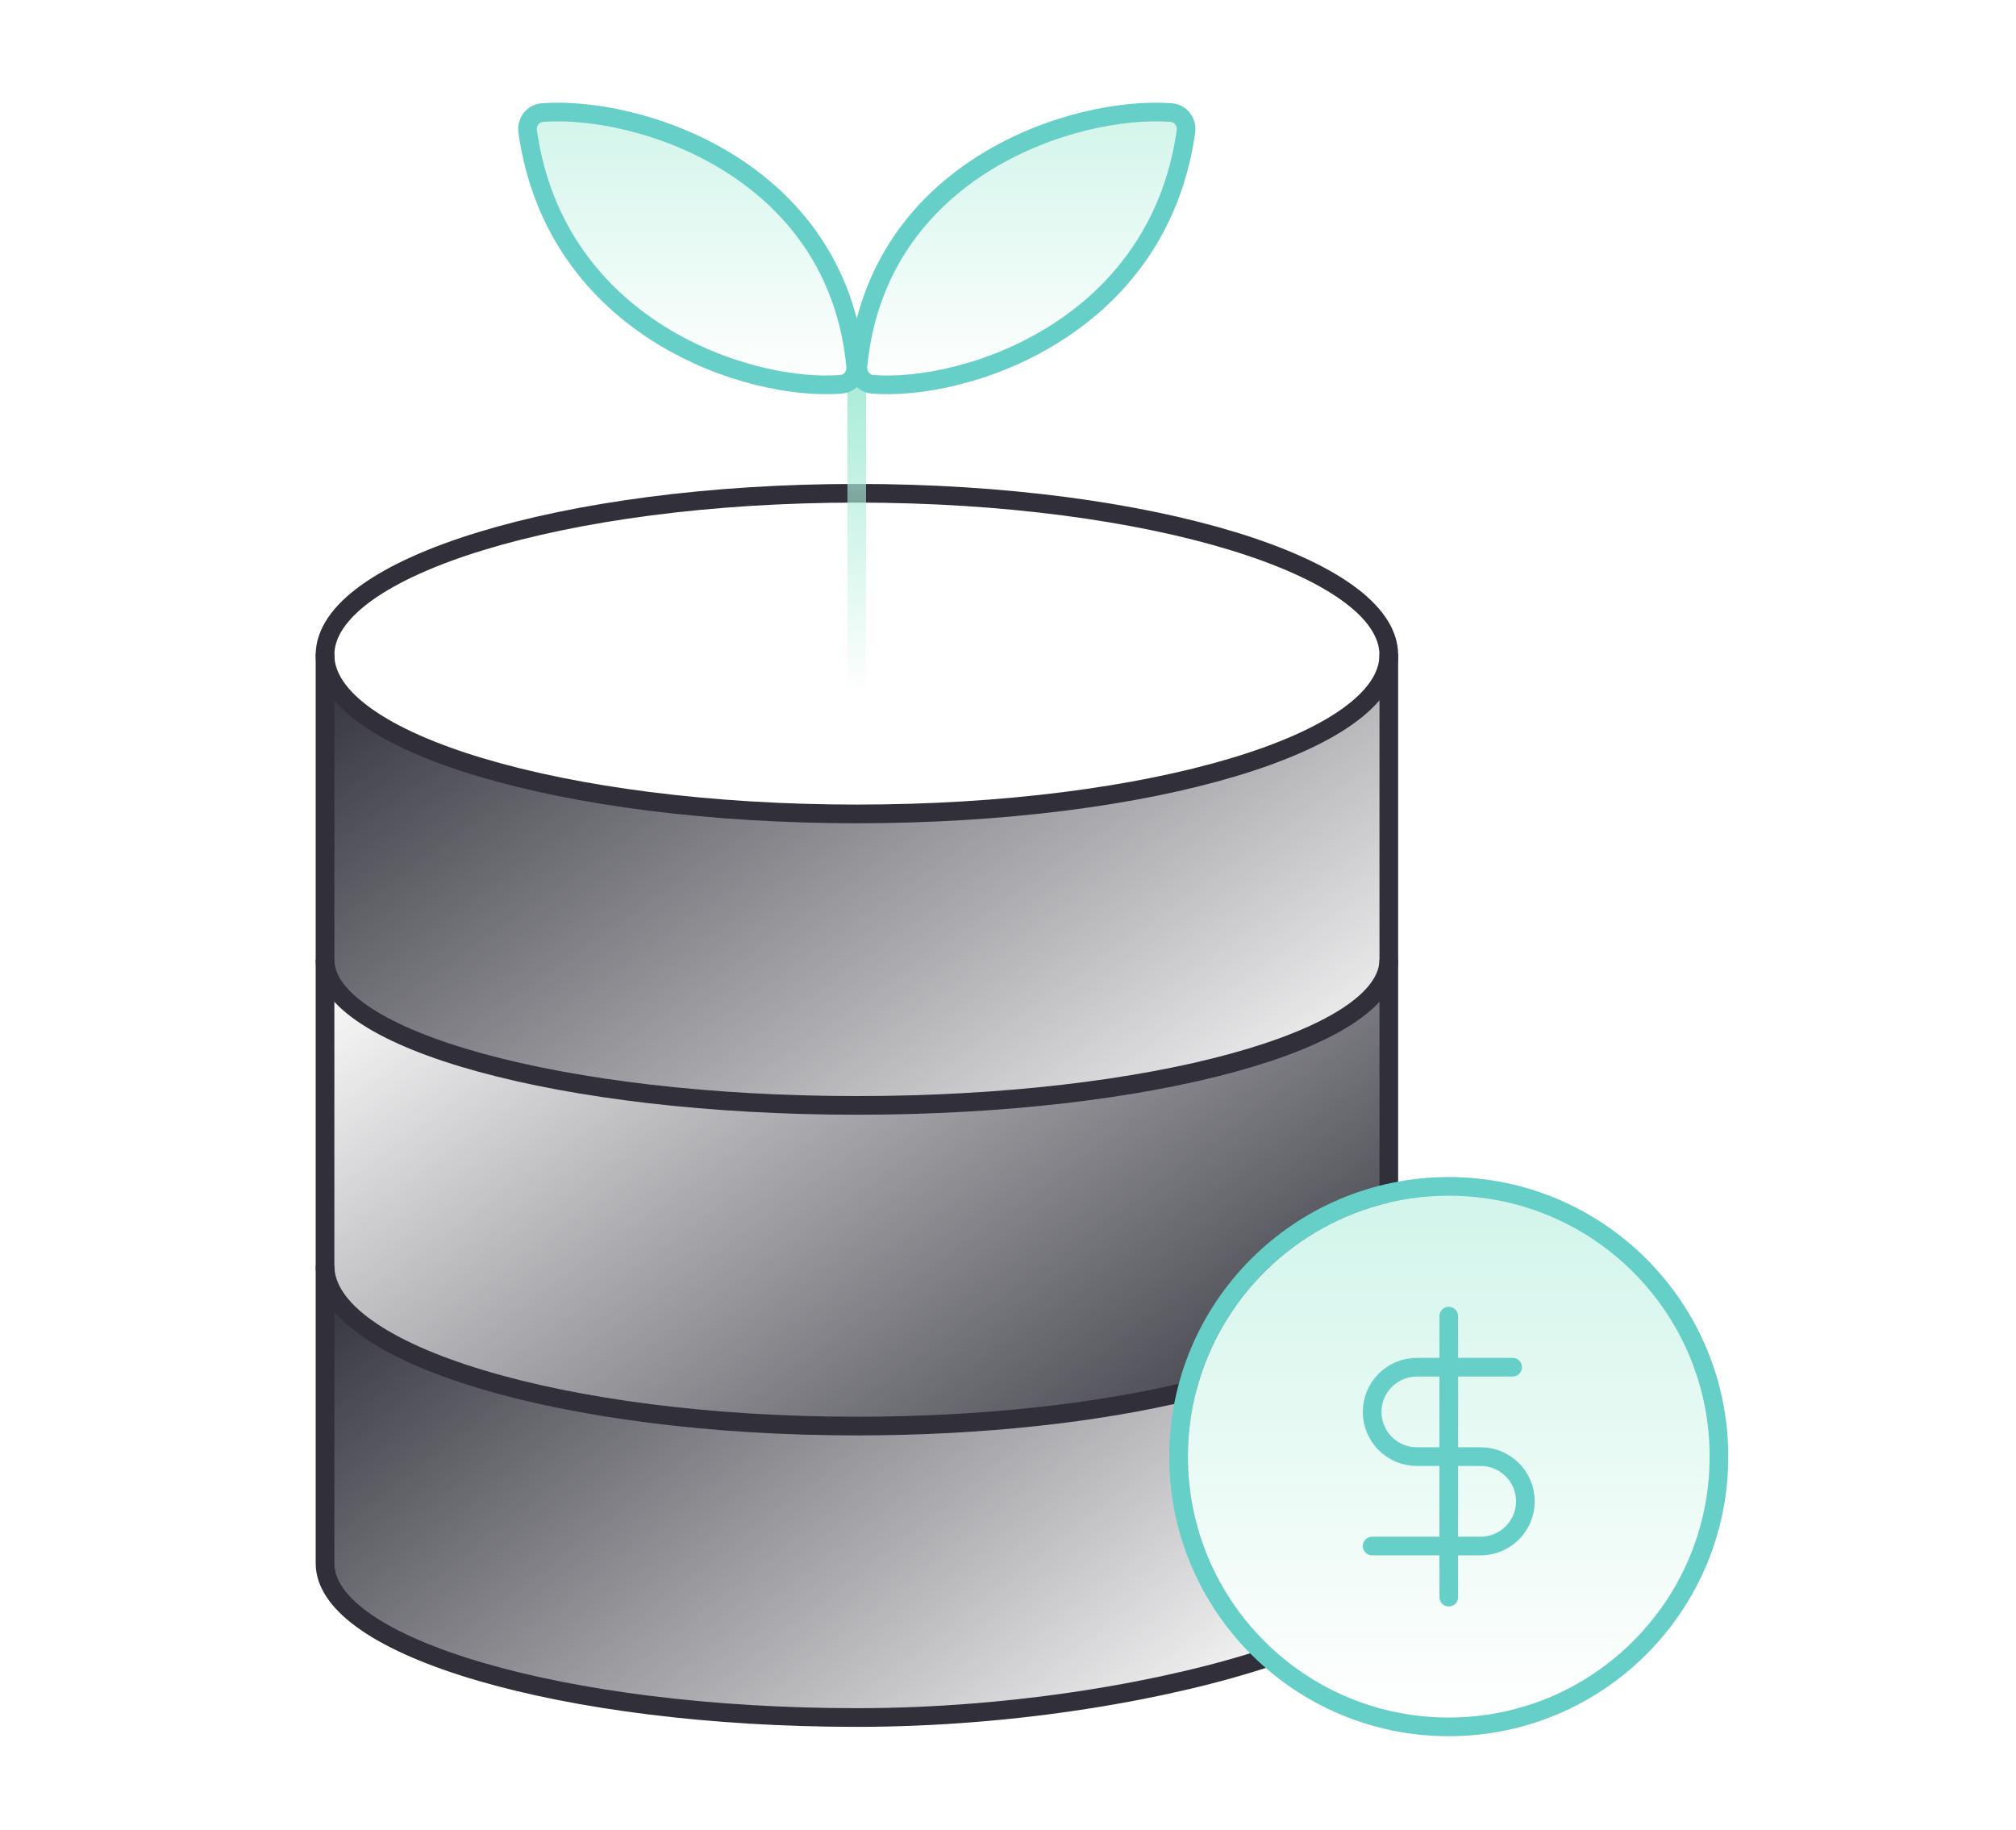
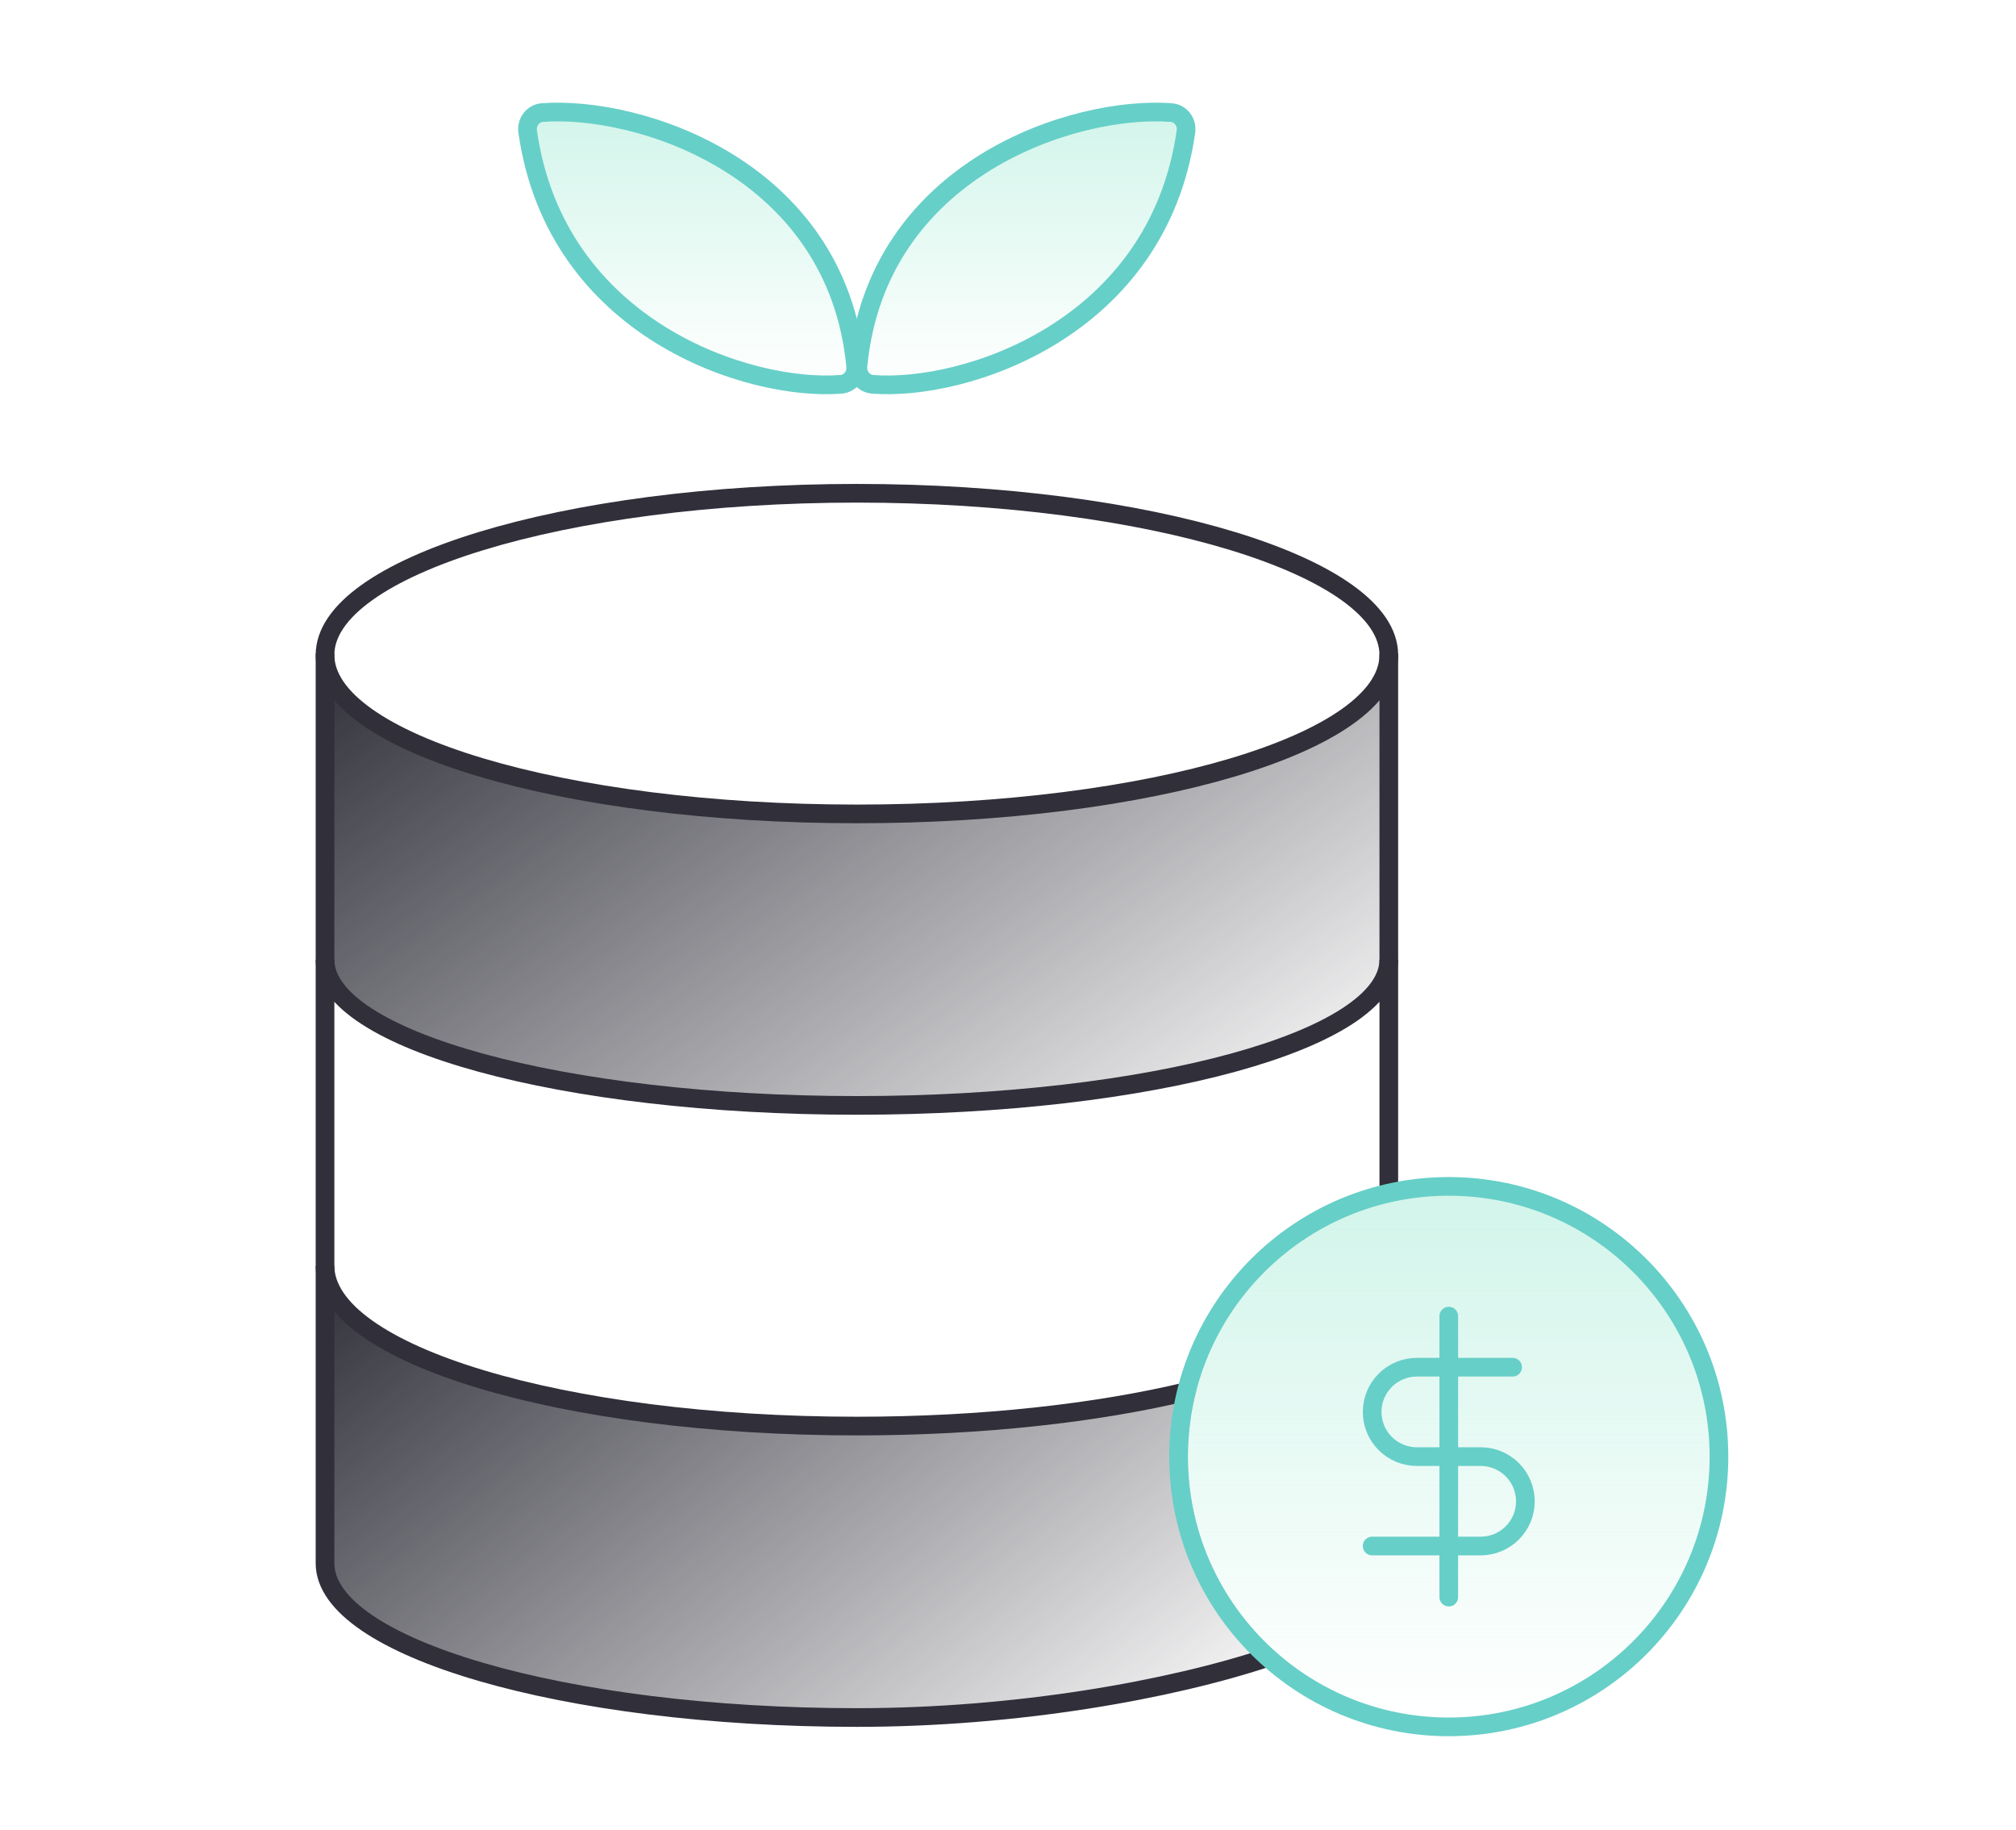
<svg xmlns="http://www.w3.org/2000/svg" width="108" height="98" viewBox="0 0 108 98" fill="none">
  <path d="M45.906 43.597C61.643 43.597 74.4 39.752 74.4 35.01V50.953C74.4 55.438 61.643 59.21 45.906 59.21C30.169 59.21 17.412 55.438 17.412 50.953V35.01C17.412 39.752 30.169 43.597 45.906 43.597Z" fill="url(#paint0_linear_3294_7580)" />
-   <path fill-rule="evenodd" clip-rule="evenodd" d="M45.906 59.211C59.568 59.211 74.4 56.147 74.4 51.404V64.419C69.379 65.6 65.402 69.489 64.095 74.46C59.16 75.657 52.821 76.385 45.906 76.385C30.169 76.385 17.412 72.614 17.412 68.128V51.404C17.412 56.147 32.245 59.211 45.906 59.211Z" fill="url(#paint1_linear_3294_7580)" />
  <path fill-rule="evenodd" clip-rule="evenodd" d="M64.11 74.403C59.173 75.64 52.828 76.384 45.906 76.384C30.169 76.384 17.412 72.54 17.412 67.797V83.74C17.412 88.226 30.169 91.997 45.906 91.997C55.166 91.997 63.394 90.691 68.599 88.703C65.564 86.139 63.637 82.306 63.637 78.022C63.637 76.771 63.801 75.558 64.11 74.403Z" fill="url(#paint2_linear_3294_7580)" />
  <path d="M74.4 35.079C74.4 39.783 61.643 43.596 45.906 43.596C30.169 43.596 17.412 39.783 17.412 35.079C17.412 30.376 30.169 26.421 45.906 26.421C61.643 26.421 74.4 30.376 74.4 35.079Z" stroke="#302F3A" stroke-miterlimit="10" />
  <path d="M74.4 51.402C74.4 55.714 61.643 59.209 45.906 59.209C30.169 59.209 17.412 55.714 17.412 51.402" stroke="#302F3A" stroke-miterlimit="10" />
  <path d="M17.412 67.797C17.412 72.54 30.169 76.385 45.906 76.385C52.609 76.385 58.771 75.687 63.637 74.52" stroke="#302F3A" stroke-miterlimit="10" />
  <path d="M74.4 35.008V63.508M17.412 35.008V83.739C17.412 88.225 30.169 91.996 45.906 91.996C54.47 91.996 62.714 90.512 67.937 88.771" stroke="#302F3A" stroke-miterlimit="10" />
-   <path d="M45.397 37.171C45.397 37.447 45.62 37.671 45.897 37.671C46.173 37.671 46.397 37.447 46.397 37.171L45.397 37.171ZM46.397 37.171L46.397 19.715L45.397 19.715L45.397 37.171L46.397 37.171Z" fill="url(#paint3_linear_3294_7580)" />
  <path d="M63.533 7.048C62.026 17.655 51.655 20.973 46.748 20.585C46.256 20.546 45.914 20.102 45.961 19.61C46.981 8.976 57.608 5.646 62.741 6.029C63.254 6.068 63.605 6.539 63.533 7.048Z" fill="url(#paint4_linear_3294_7580)" fill-opacity="0.5" stroke="#66CFC8" />
  <path d="M28.268 7.048C29.775 17.655 40.146 20.973 45.053 20.585C45.545 20.546 45.887 20.102 45.84 19.61C44.819 8.976 34.192 5.646 29.06 6.029C28.547 6.068 28.195 6.539 28.268 7.048Z" fill="url(#paint5_linear_3294_7580)" fill-opacity="0.5" stroke="#66CFC8" />
  <circle cx="77.612" cy="78.022" r="14.475" fill="url(#paint6_linear_3294_7580)" fill-opacity="0.5" stroke="#66CFC8" />
  <path d="M77.613 70.496V85.546" stroke="#66CFC8" stroke-linecap="round" stroke-linejoin="round" />
  <path d="M81.033 73.232H75.902C75.267 73.232 74.658 73.485 74.209 73.934C73.76 74.383 73.508 74.992 73.508 75.627C73.508 76.262 73.76 76.871 74.209 77.32C74.658 77.769 75.267 78.021 75.902 78.021H79.323C79.958 78.021 80.567 78.273 81.016 78.722C81.465 79.171 81.717 79.78 81.717 80.415C81.717 81.05 81.465 81.659 81.016 82.108C80.567 82.558 79.958 82.81 79.323 82.81H73.508" stroke="#66CFC8" stroke-linecap="round" stroke-linejoin="round" />
  <defs>
    <linearGradient id="paint0_linear_3294_7580" x1="17.412" y1="35.01" x2="47.775" y2="78.01" gradientUnits="userSpaceOnUse">
      <stop stop-color="#30303A" />
      <stop offset="1" stop-color="#30303A" stop-opacity="0" />
    </linearGradient>
    <linearGradient id="paint1_linear_3294_7580" x1="17.412" y1="51.404" x2="49.075" y2="94.844" gradientUnits="userSpaceOnUse">
      <stop stop-color="#30303A" stop-opacity="0" />
      <stop offset="1" stop-color="#30303A" />
    </linearGradient>
    <linearGradient id="paint2_linear_3294_7580" x1="17.412" y1="67.797" x2="48.721" y2="107.624" gradientUnits="userSpaceOnUse">
      <stop stop-color="#30303A" />
      <stop offset="1" stop-color="#30303A" stop-opacity="0" />
    </linearGradient>
    <linearGradient id="paint3_linear_3294_7580" x1="46.397" y1="20.588" x2="46.397" y2="37.171" gradientUnits="userSpaceOnUse">
      <stop stop-color="#AAECD8" />
      <stop offset="1" stop-color="#AAECD8" stop-opacity="0" />
    </linearGradient>
    <linearGradient id="paint4_linear_3294_7580" x1="54.769" y1="6.731" x2="54.769" y2="20.615" gradientUnits="userSpaceOnUse">
      <stop stop-color="#AAECD8" />
      <stop offset="1" stop-color="#AAECD8" stop-opacity="0" />
    </linearGradient>
    <linearGradient id="paint5_linear_3294_7580" x1="37.032" y1="6.731" x2="37.032" y2="20.615" gradientUnits="userSpaceOnUse">
      <stop stop-color="#AAECD8" />
      <stop offset="1" stop-color="#AAECD8" stop-opacity="0" />
    </linearGradient>
    <linearGradient id="paint6_linear_3294_7580" x1="77.612" y1="65.444" x2="77.612" y2="91.997" gradientUnits="userSpaceOnUse">
      <stop stop-color="#AAECD8" />
      <stop offset="1" stop-color="#AAECD8" stop-opacity="0" />
    </linearGradient>
  </defs>
</svg>